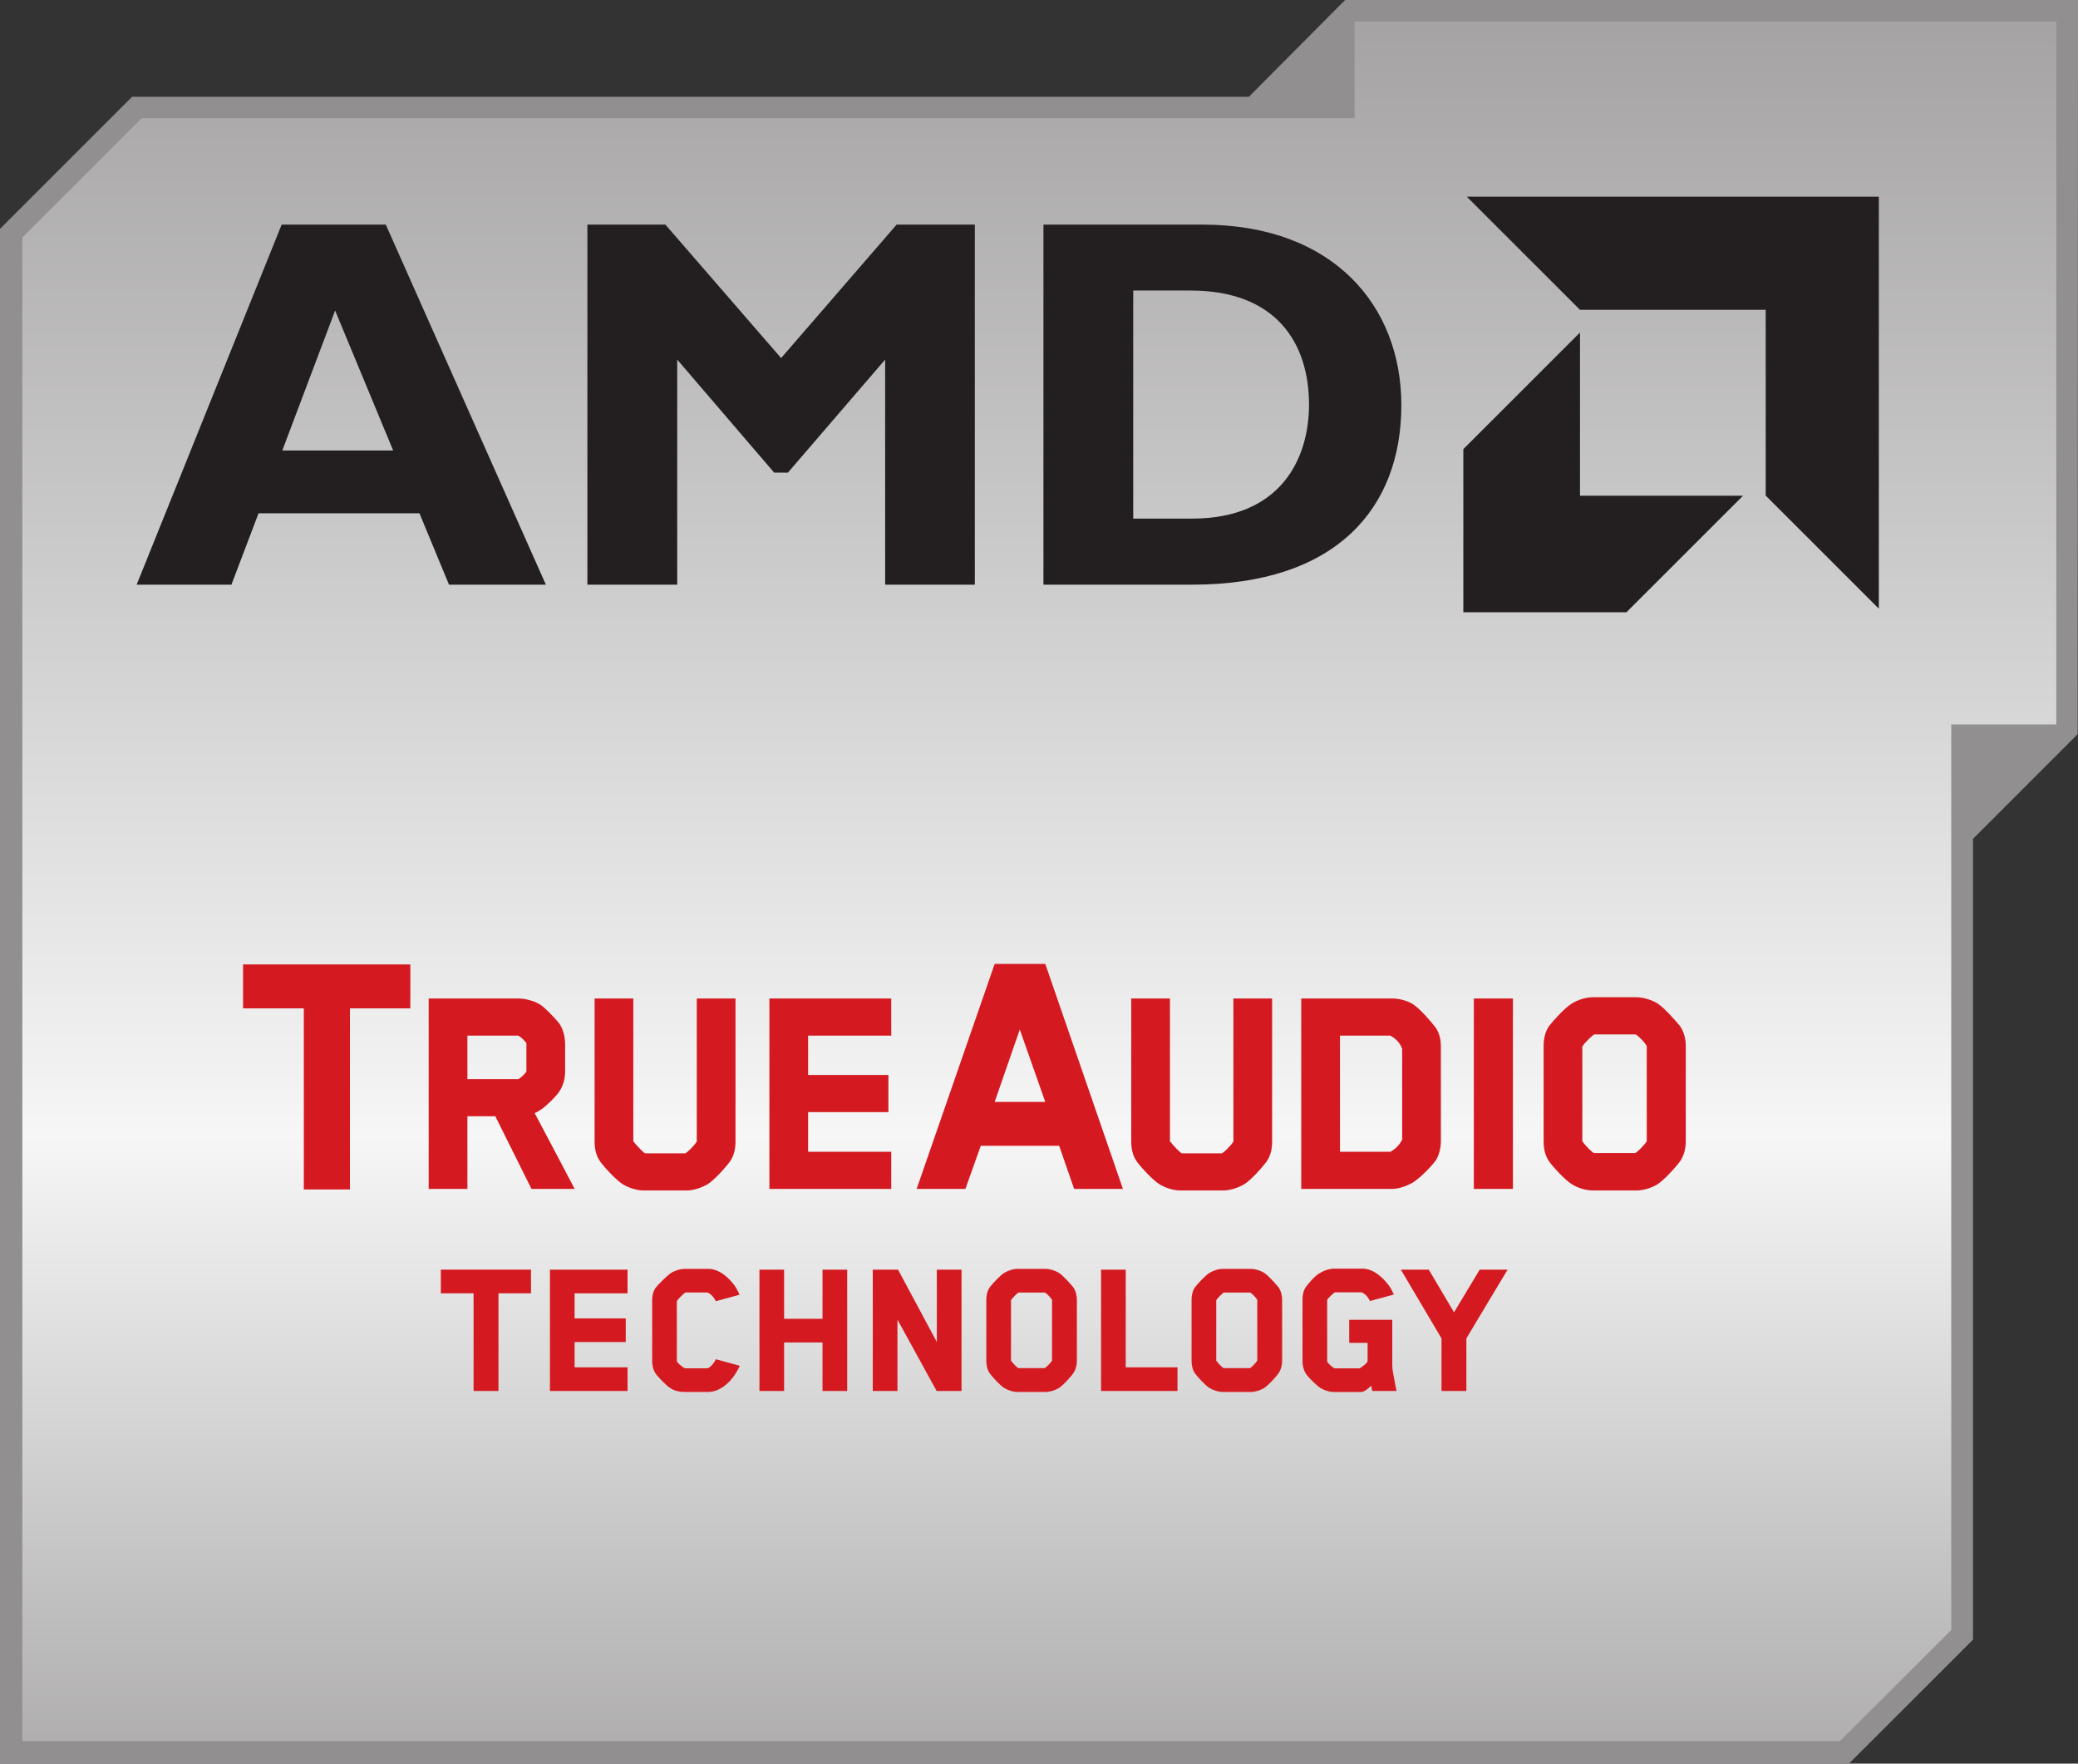
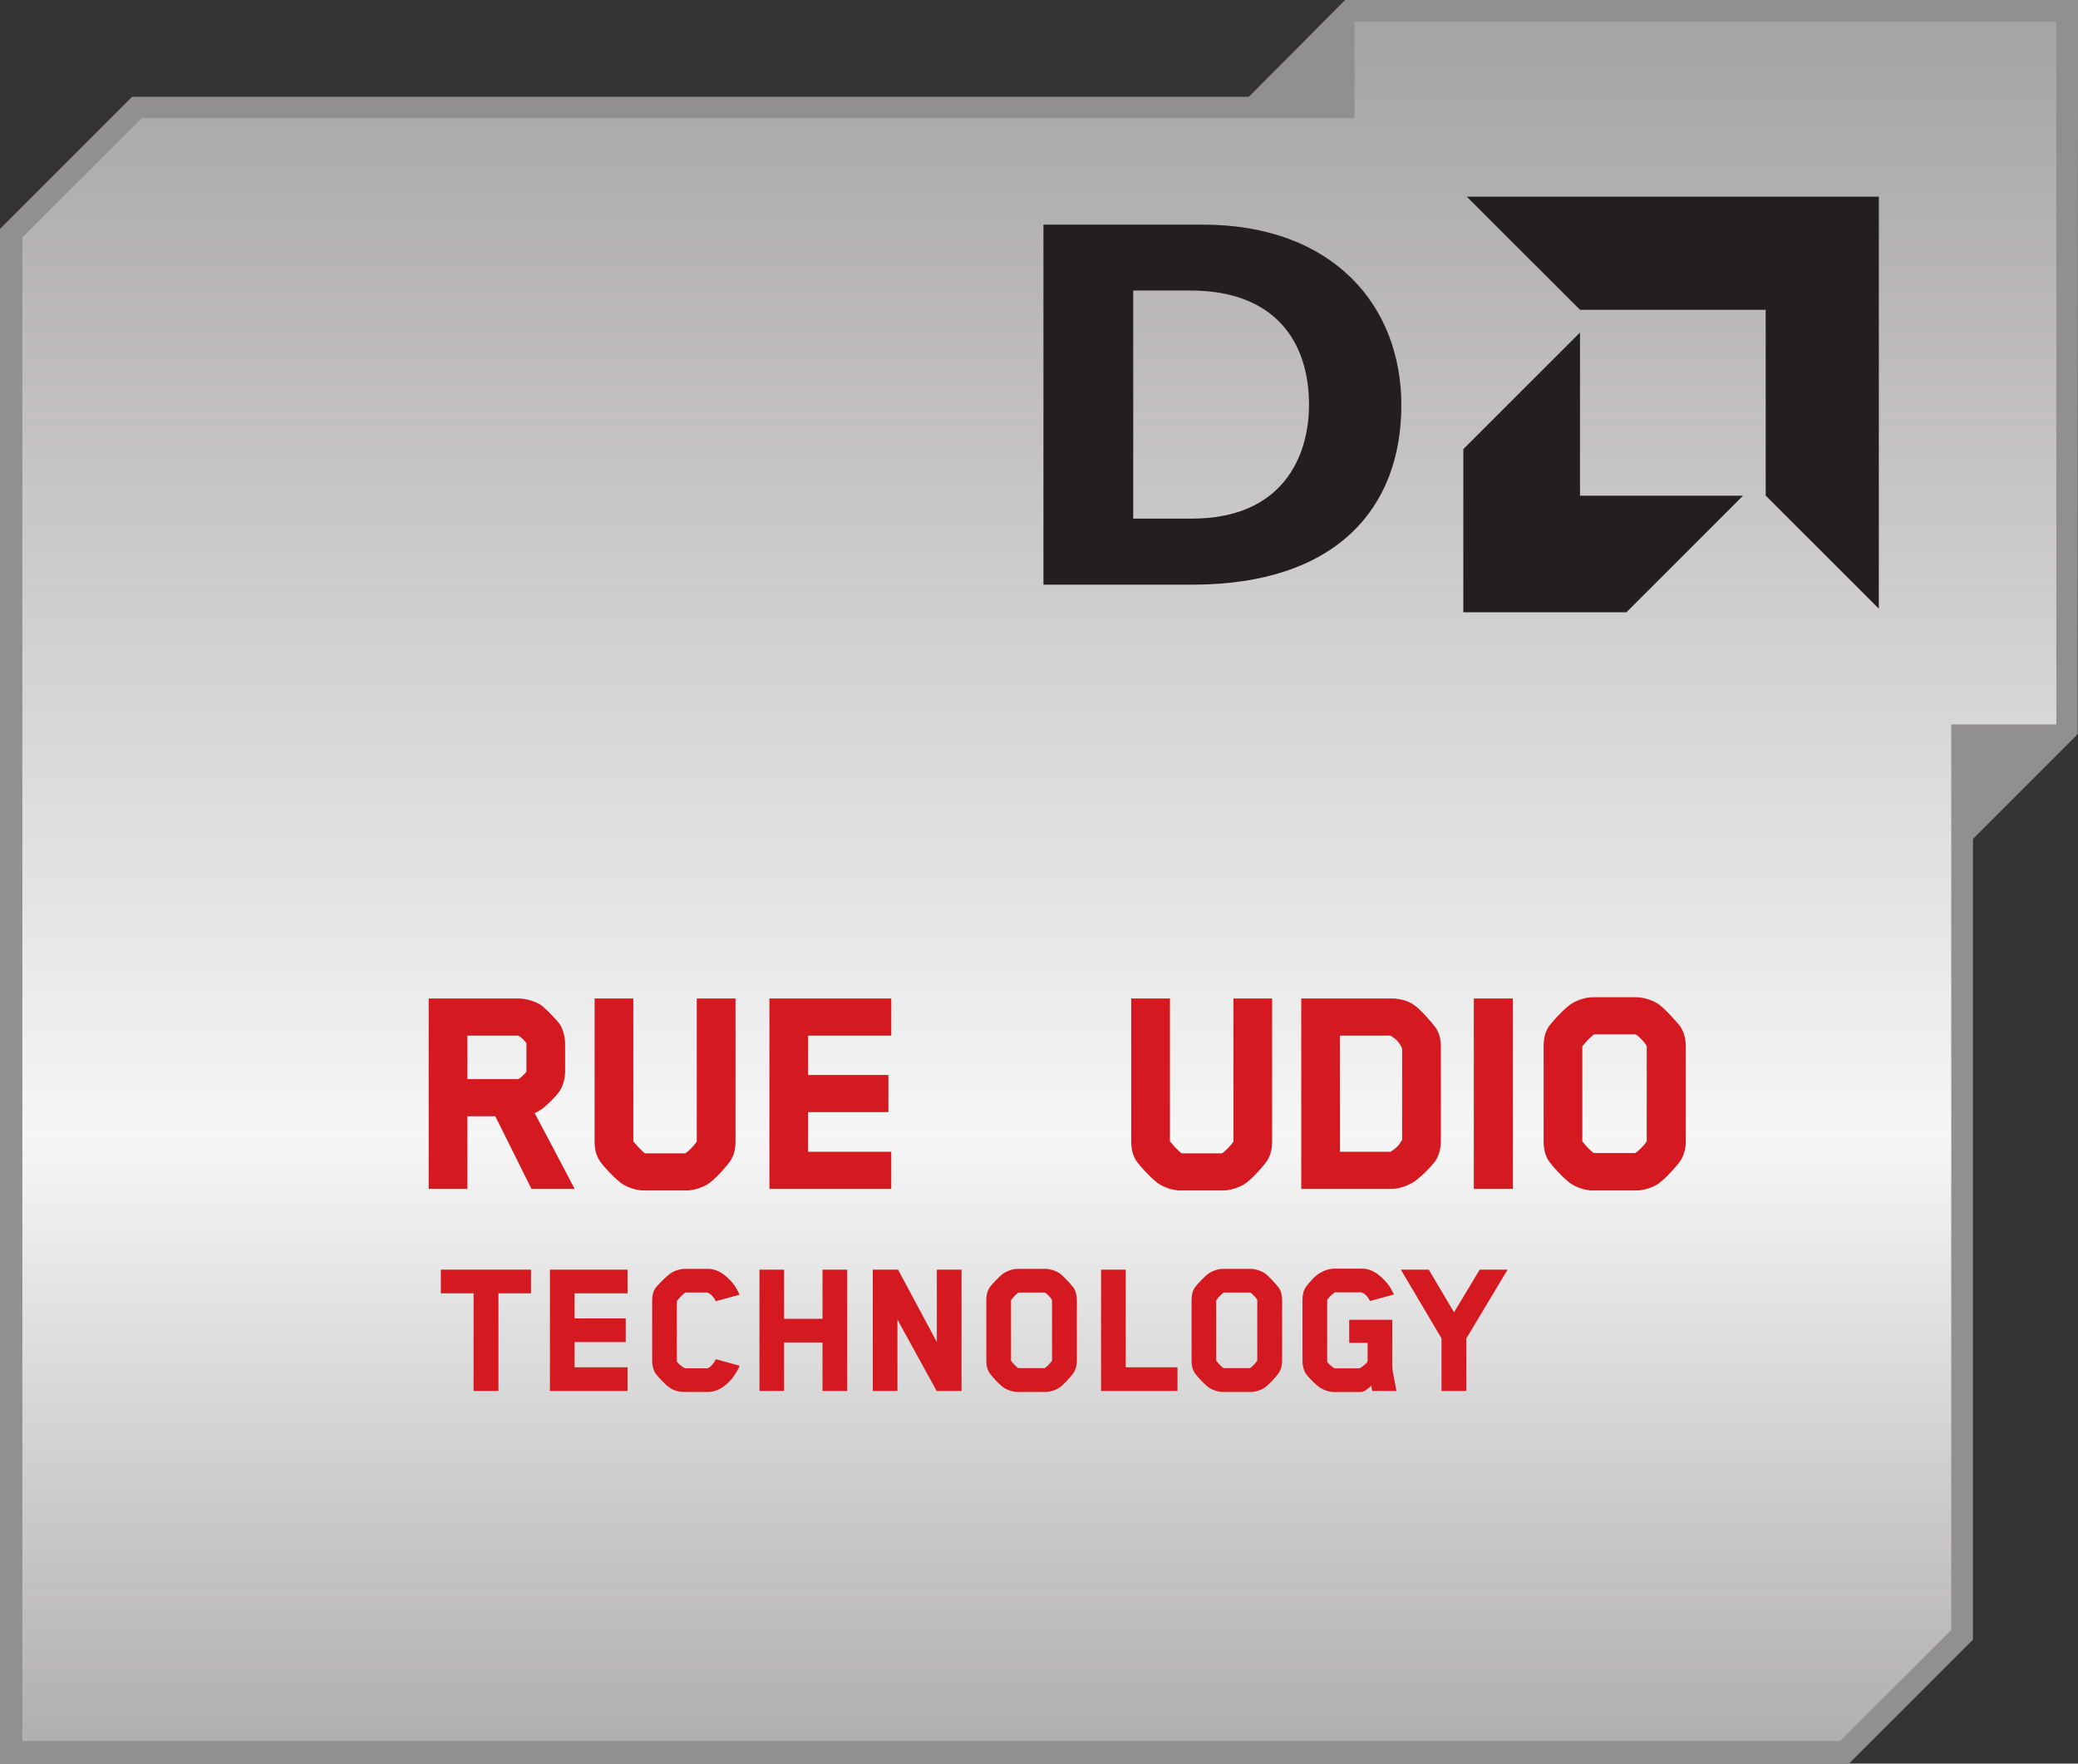
<svg xmlns="http://www.w3.org/2000/svg" xmlns:xlink="http://www.w3.org/1999/xlink" version="1.1" width="250" height="212.156" id="svg4457">
  <rect width="100%" height="100%" fill="#333333" stroke="none" />
  <defs id="defs4459">
    <clipPath id="clipPath5146">
      <path d="m 262.731,462.839 71.411,0 0,60.601 -71.411,0 0,-60.601 z" id="path5148" />
    </clipPath>
    <linearGradient x1="0" y1="0" x2="1" y2="0" id="linearGradient8109" xlink:href="#linearGradient5128" gradientUnits="userSpaceOnUse" gradientTransform="matrix(-2.7e-6,62.592,62.592,2.7e-6,298.435,460.113)" spreadMethod="pad" />
    <linearGradient x1="0" y1="0" x2="1" y2="0" id="linearGradient5128" gradientUnits="userSpaceOnUse" gradientTransform="matrix(-2.7e-6,62.592,62.592,2.7e-6,298.435,460.113)" spreadMethod="pad">
      <stop id="stop5130" style="stop-color:#a5a3a4;stop-opacity:1" offset="0" />
      <stop id="stop5132" style="stop-color:#f6f6f6;stop-opacity:1" offset="0.387" />
      <stop id="stop5134" style="stop-color:#a5a3a4;stop-opacity:1" offset="1" />
    </linearGradient>
  </defs>
  <g transform="translate(-198.225,-203.796)" id="layer1">
    <g transform="matrix(3.501,0,0,-3.501,360.053,203.796)" id="g5108">
      <path d="m 0,0 -3.306,-3.324 -38.377,0 -4.542,-4.541 0,-52.736 63.536,0 4.265,4.261 0,27.517 3.598,3.598 L 25.186,0 0,0 z" id="path5110" style="fill:#918f90;fill-opacity:1;fill-rule:nonzero;stroke:none" />
    </g>
    <g transform="matrix(3.501,0,0,-3.501,429.943,306.583)" id="g5112">
      <path d="m 0,0 -24.099,24.139 4.45,4.45 L 4.45,4.451 0,0 z" id="path5114" style="fill:#918f90;fill-opacity:1;fill-rule:nonzero;stroke:none" />
    </g>
    <g transform="matrix(3.501,0,0,-3.501,-721.558,2036.287)" id="g5116">
      <g id="g5118">
        <g id="g5124">
          <g id="g5126">
            <path d="m 309.268,522.681 0,-3.323 -41.682,0 -4.098,-4.099 0,-51.662 62.462,0 3.823,3.816 0,31.115 3.61,0 0,24.153 -24.115,0 z" id="path5136" style="fill:url(#linearGradient8109);stroke:none" />
          </g>
        </g>
      </g>
    </g>
    <g transform="matrix(3.501,0,0,-3.501,240.326,325.092)" id="g5138">
-       <path d="m 0,0 0,-6.224 -1.585,0 0,6.224 -2.088,0 0,1.508 5.748,0 L 2.075,0 0,0 z" id="path5140" style="fill:#d51920;fill-opacity:1;fill-rule:nonzero;stroke:none" />
-     </g>
+       </g>
    <g transform="matrix(3.501,0,0,-3.501,-721.558,2036.287)" id="g5142">
      <g clip-path="url(#clipPath5146)" id="g5144">
        <g transform="translate(280.81,487.573)" id="g5150">
          <path d="m 0,0 c -0.055,0.087 -0.174,0.207 -0.284,0.262 l -1.744,0 0,-1.494 1.744,0 c 0.033,0 0.219,0.153 0.284,0.262 L 0,0 z M 1.123,-1.668 C 1.025,-1.821 0.687,-2.148 0.534,-2.257 0.458,-2.312 0.37,-2.366 0.283,-2.399 0.807,-3.38 1.657,-5.005 1.657,-5.005 l -1.483,0 -1.243,2.497 -0.959,0 0,-2.497 -1.331,0 0,6.543 3.075,0 c 0.273,0 0.611,-0.099 0.818,-0.251 0.153,-0.12 0.48,-0.458 0.589,-0.6 0.142,-0.196 0.207,-0.48 0.207,-0.72 l 0,-0.926 c 0,-0.262 -0.065,-0.502 -0.207,-0.709" id="path5152" style="fill:#d51920;fill-opacity:1;fill-rule:nonzero;stroke:none" />
        </g>
        <g transform="translate(287.809,483.517)" id="g5154">
          <path d="m 0,0 c -0.131,-0.185 -0.545,-0.654 -0.785,-0.796 -0.196,-0.109 -0.458,-0.207 -0.72,-0.207 l -1.45,0 c -0.272,0 -0.534,0.098 -0.72,0.207 C -3.914,-0.654 -4.34,-0.185 -4.47,0 -4.612,0.207 -4.656,0.447 -4.656,0.676 l 0,4.918 1.33,0 0,-4.907 c 0.131,-0.164 0.317,-0.36 0.404,-0.414 l 1.385,0 c 0.087,0.054 0.272,0.228 0.392,0.403 l 0,4.918 1.331,0 0,-4.918 C 0.186,0.447 0.142,0.207 0,0" id="path5156" style="fill:#d51920;fill-opacity:1;fill-rule:nonzero;stroke:none" />
        </g>
        <g transform="translate(289.16,482.568)" id="g5158">
          <path d="m 0,0 0,6.543 4.187,0 0,-1.276 -2.857,0 0,-1.352 2.759,0 0,-1.276 -2.759,0 0,-1.363 2.857,0 L 4.187,0 0,0 z" id="path5160" style="fill:#d51920;fill-opacity:1;fill-rule:nonzero;stroke:none" />
        </g>
        <g transform="translate(297.764,488.045)" id="g5162">
-           <path d="m 0,0 c -0.284,-0.825 -0.58,-1.662 -0.863,-2.487 l 1.739,0 L 0,0 z m 1.868,-5.477 -0.515,1.482 -2.694,0 C -1.508,-4.472 -1.701,-5 -1.869,-5.477 l -1.675,0 2.681,7.732 1.739,0 2.668,-7.732 -1.676,0 z" id="path5164" style="fill:#d51920;fill-opacity:1;fill-rule:nonzero;stroke:none" />
-         </g>
+           </g>
        <g transform="translate(306.25,483.517)" id="g5166">
          <path d="m 0,0 c -0.131,-0.185 -0.545,-0.654 -0.785,-0.796 -0.196,-0.109 -0.458,-0.207 -0.72,-0.207 l -1.45,0 c -0.272,0 -0.534,0.098 -0.72,0.207 -0.24,0.142 -0.665,0.611 -0.796,0.796 -0.141,0.207 -0.185,0.447 -0.185,0.676 l 0,4.918 1.33,0 0,-4.907 c 0.131,-0.164 0.317,-0.36 0.404,-0.414 l 1.385,0 c 0.087,0.054 0.272,0.228 0.392,0.403 l 0,4.918 1.33,0 0,-4.918 C 0.185,0.447 0.142,0.207 0,0" id="path5168" style="fill:#d51920;fill-opacity:1;fill-rule:nonzero;stroke:none" />
        </g>
        <g transform="translate(310.904,487.388)" id="g5170">
          <path d="m 0,0 c -0.098,0.24 -0.24,0.349 -0.403,0.447 l -1.734,0 0,-3.991 1.734,0 C -0.251,-3.457 -0.109,-3.337 0,-3.13 L 0,0 z M 1.156,-3.838 C 1.003,-4.056 0.589,-4.471 0.349,-4.612 0.164,-4.711 -0.098,-4.82 -0.349,-4.82 l -3.119,0 0,6.543 3.119,0 c 0.229,0 0.513,-0.065 0.72,-0.197 C 0.611,1.374 1.014,0.905 1.145,0.731 1.297,0.512 1.33,0.284 1.33,0.054 l 0,-3.227 c 0,-0.196 -0.043,-0.458 -0.174,-0.665" id="path5172" style="fill:#d51920;fill-opacity:1;fill-rule:nonzero;stroke:none" />
        </g>
        <path d="m 313.367,489.111 1.342,0 0,-6.543 -1.342,0 0,6.543 z" id="path5174" style="fill:#d51920;fill-opacity:1;fill-rule:nonzero;stroke:none" />
        <g transform="translate(319.309,487.475)" id="g5176">
          <path d="m 0,0 c -0.076,0.142 -0.273,0.338 -0.382,0.403 l -1.428,0 C -1.897,0.338 -2.082,0.175 -2.214,-0.011 l 0,-3.26 c 0.12,-0.164 0.306,-0.349 0.393,-0.404 l 1.429,0 C -0.305,-3.62 -0.12,-3.446 0,-3.271 L 0,0 z M 1.145,-3.958 C 1.003,-4.155 0.589,-4.612 0.36,-4.754 0.174,-4.863 -0.098,-4.961 -0.36,-4.961 l -1.483,0 c -0.273,0 -0.534,0.098 -0.719,0.207 -0.24,0.142 -0.665,0.61 -0.797,0.796 -0.141,0.207 -0.185,0.447 -0.185,0.676 l 0,3.282 c 0,0.24 0.044,0.48 0.185,0.687 0.132,0.175 0.557,0.643 0.797,0.785 0.185,0.109 0.446,0.207 0.719,0.207 l 1.483,0 c 0.251,0 0.534,-0.098 0.72,-0.207 C 0.589,1.33 0.992,0.872 1.145,0.687 1.287,0.48 1.341,0.229 1.341,0 l 0,-3.282 c 0,-0.218 -0.054,-0.469 -0.196,-0.676" id="path5178" style="fill:#d51920;fill-opacity:1;fill-rule:nonzero;stroke:none" />
        </g>
        <g transform="translate(279.849,478.981)" id="g5180">
          <path d="m 0,0 0,-3.355 -0.855,0 0,3.355 -1.125,0 0,0.813 3.098,0 L 1.118,0 0,0 z" id="path5182" style="fill:#d51920;fill-opacity:1;fill-rule:nonzero;stroke:none" />
        </g>
        <g transform="translate(281.618,475.625)" id="g5184">
          <path d="m 0,0 0,4.168 2.667,0 0,-0.813 -1.82,0 0,-0.861 1.758,0 0,-0.813 -1.758,0 0,-0.868 1.82,0 L 2.667,0 0,0 z" id="path5186" style="fill:#d51920;fill-opacity:1;fill-rule:nonzero;stroke:none" />
        </g>
        <g transform="translate(288.139,476.487)" id="g5188">
          <path d="m 0,0 c -0.049,-0.111 -0.118,-0.229 -0.174,-0.313 -0.16,-0.243 -0.5,-0.583 -0.91,-0.583 l -0.799,0 c -0.181,0 -0.361,0.035 -0.5,0.132 -0.146,0.09 -0.41,0.368 -0.507,0.5 -0.084,0.132 -0.118,0.292 -0.118,0.431 l 0,2.084 c 0,0.153 0.028,0.299 0.118,0.431 0.063,0.09 0.382,0.402 0.493,0.486 0.139,0.097 0.341,0.166 0.521,0.166 l 0.792,0 c 0.417,0 0.744,-0.354 0.91,-0.576 0.035,-0.049 0.118,-0.188 0.167,-0.313 L -0.82,2.223 C -0.924,2.424 -1.021,2.48 -1.111,2.522 l -0.758,0 C -1.938,2.473 -2.098,2.32 -2.16,2.223 l 0,-2.07 c 0,-0.014 0.131,-0.167 0.284,-0.236 l 0.771,0 c 0.09,0.034 0.202,0.139 0.285,0.312 L -0.007,0.007 0,0 z" id="path5190" style="fill:#d51920;fill-opacity:1;fill-rule:nonzero;stroke:none" />
        </g>
        <g transform="translate(290.985,475.625)" id="g5192">
          <path d="m 0,0 0,1.667 -1.32,0 0,-1.667 -0.847,0 0,4.168 0.847,0 0,-1.688 1.32,0 0,1.688 0.848,0 L 0.848,0 0,0 z" id="path5194" style="fill:#d51920;fill-opacity:1;fill-rule:nonzero;stroke:none" />
        </g>
        <g transform="translate(294.907,475.625)" id="g5196">
          <path d="m 0,0 -1.347,2.452 0,-2.452 -0.848,0 0,4.168 0.869,0 1.333,-2.487 0,2.487 0.848,0 L 0.855,0 0,0 z" id="path5198" style="fill:#d51920;fill-opacity:1;fill-rule:nonzero;stroke:none" />
        </g>
        <g transform="translate(298.872,478.751)" id="g5200">
          <path d="m 0,0 c -0.048,0.09 -0.174,0.216 -0.243,0.257 l -0.91,0 C -1.209,0.216 -1.327,0.111 -1.41,-0.007 l 0,-2.077 c 0.076,-0.104 0.194,-0.222 0.25,-0.257 l 0.91,0 c 0.055,0.035 0.173,0.146 0.25,0.257 L 0,0 z M 0.729,-2.521 C 0.639,-2.647 0.375,-2.938 0.229,-3.029 0.111,-3.098 -0.062,-3.16 -0.229,-3.16 l -0.945,0 c -0.174,0 -0.34,0.062 -0.459,0.131 -0.152,0.091 -0.423,0.389 -0.507,0.508 -0.09,0.132 -0.118,0.284 -0.118,0.43 l 0,2.091 c 0,0.153 0.028,0.306 0.118,0.438 0.084,0.111 0.355,0.41 0.507,0.5 0.119,0.069 0.285,0.132 0.459,0.132 l 0.945,0 c 0.16,0 0.34,-0.063 0.458,-0.132 0.146,-0.09 0.403,-0.382 0.5,-0.5 C 0.82,0.306 0.854,0.146 0.854,0 l 0,-2.091 c 0,-0.139 -0.034,-0.298 -0.125,-0.43" id="path5202" style="fill:#d51920;fill-opacity:1;fill-rule:nonzero;stroke:none" />
        </g>
        <g transform="translate(300.557,475.625)" id="g5204">
          <path d="m 0,0 0,4.168 0.848,0 0,-3.355 1.778,0 L 2.626,0 0,0 z" id="path5206" style="fill:#d51920;fill-opacity:1;fill-rule:nonzero;stroke:none" />
        </g>
        <g transform="translate(305.925,478.751)" id="g5208">
          <path d="m 0,0 c -0.048,0.09 -0.174,0.216 -0.243,0.257 l -0.91,0 C -1.209,0.216 -1.327,0.111 -1.41,-0.007 l 0,-2.077 c 0.076,-0.104 0.194,-0.222 0.25,-0.257 l 0.91,0 c 0.055,0.035 0.173,0.146 0.25,0.257 L 0,0 z M 0.729,-2.521 C 0.639,-2.647 0.375,-2.938 0.229,-3.029 0.111,-3.098 -0.062,-3.16 -0.229,-3.16 l -0.945,0 c -0.174,0 -0.34,0.062 -0.459,0.131 -0.152,0.091 -0.423,0.389 -0.507,0.508 -0.09,0.132 -0.118,0.284 -0.118,0.43 l 0,2.091 c 0,0.153 0.028,0.306 0.118,0.438 0.084,0.111 0.355,0.41 0.507,0.5 0.119,0.069 0.285,0.132 0.459,0.132 l 0.945,0 c 0.16,0 0.34,-0.063 0.458,-0.132 0.146,-0.09 0.403,-0.382 0.5,-0.5 C 0.82,0.306 0.854,0.146 0.854,0 l 0,-2.091 c 0,-0.139 -0.034,-0.298 -0.125,-0.43" id="path5210" style="fill:#d51920;fill-opacity:1;fill-rule:nonzero;stroke:none" />
        </g>
        <g transform="translate(309.876,475.625)" id="g5212">
          <path d="M 0,0 -0.035,0.181 C -0.132,0.09 -0.271,-0.035 -0.389,-0.035 l -0.924,0 c -0.174,0 -0.34,0.063 -0.459,0.132 -0.145,0.091 -0.409,0.355 -0.507,0.493 -0.083,0.133 -0.118,0.292 -0.118,0.431 l 0,2.119 c 0,0.153 0.028,0.306 0.118,0.437 0.084,0.112 0.299,0.369 0.452,0.459 0.139,0.09 0.34,0.167 0.514,0.167 l 0.973,0 C 0.076,4.203 0.403,3.848 0.57,3.626 0.632,3.543 0.694,3.425 0.743,3.314 L -0.077,3.091 C -0.181,3.293 -0.278,3.348 -0.369,3.39 l -0.916,0 C -1.341,3.348 -1.473,3.244 -1.549,3.133 l 0,-2.126 c 0,-0.014 0.118,-0.159 0.257,-0.229 l 0.861,0 c 0.091,0.055 0.271,0.188 0.271,0.25 l 0,0.625 -0.632,0 0,0.792 1.48,0 0,-1.556 C 0.688,0.813 0.694,0.729 0.722,0.584 0.743,0.458 0.833,0 0.833,0 L 0,0 z" id="path5214" style="fill:#d51920;fill-opacity:1;fill-rule:nonzero;stroke:none" />
        </g>
        <g transform="translate(313.11,477.432)" id="g5216">
          <path d="m 0,0 0,-1.806 -0.854,0 0,1.806 -1.397,2.362 0.959,0 0.868,-1.466 0.883,1.466 0.958,0 L 0,0 z" id="path5218" style="fill:#d51920;fill-opacity:1;fill-rule:nonzero;stroke:none" />
        </g>
        <g transform="translate(274.236,512.749)" id="g5220">
-           <path d="m 0,0 -1.815,-4.809 3.81,0 L 0,0 z m 7.242,-9.419 -3.329,0 -1.015,2.453 -5.529,0 -0.932,-2.453 -3.257,0 4.983,12.372 3.578,0 5.501,-12.372 z" id="path5222" style="fill:#231f20;fill-opacity:1;fill-rule:nonzero;stroke:none" />
-         </g>
+           </g>
        <g transform="translate(293.532,515.702)" id="g5224">
-           <path d="m 0,0 2.687,0 0,-12.373 -3.082,0 0,7.735 -3.341,-3.884 -0.473,0 -3.331,3.884 0,-7.735 -3.087,0 0,12.373 2.68,0 L -3.97,-4.586 0,0 z" id="path5226" style="fill:#231f20;fill-opacity:1;fill-rule:nonzero;stroke:none" />
-         </g>
+           </g>
        <g transform="translate(301.662,505.6)" id="g5228">
          <path d="m 0,0 2.017,0 c 3.101,0 4.024,2.112 4.024,3.916 0,2.127 -1.139,3.921 -4.071,3.921 L 0,7.837 0,0 z m 2.375,10.102 c 4.516,0 6.839,-2.806 6.839,-6.201 0,-3.556 -2.249,-6.171 -7.185,-6.171 l -5.114,0 0,12.372 5.46,0 z" id="path5230" style="fill:#231f20;fill-opacity:1;fill-rule:nonzero;stroke:none" />
        </g>
        <g transform="translate(323.396,512.774)" id="g5232">
          <path d="m 0,0 -6.381,0 -3.891,3.888 14.16,0 0,-14.157 L 0,-6.383 0,0 z" id="path5234" style="fill:#231f20;fill-opacity:1;fill-rule:nonzero;stroke:none" />
        </g>
        <g transform="translate(317.015,506.386)" id="g5236">
          <path d="m 0,0 0,5.609 -4.009,-4.008 0,-5.606 5.604,0 L 5.602,0 0,0 z" id="path5238" style="fill:#231f20;fill-opacity:1;fill-rule:nonzero;stroke:none" />
        </g>
      </g>
    </g>
  </g>
</svg>